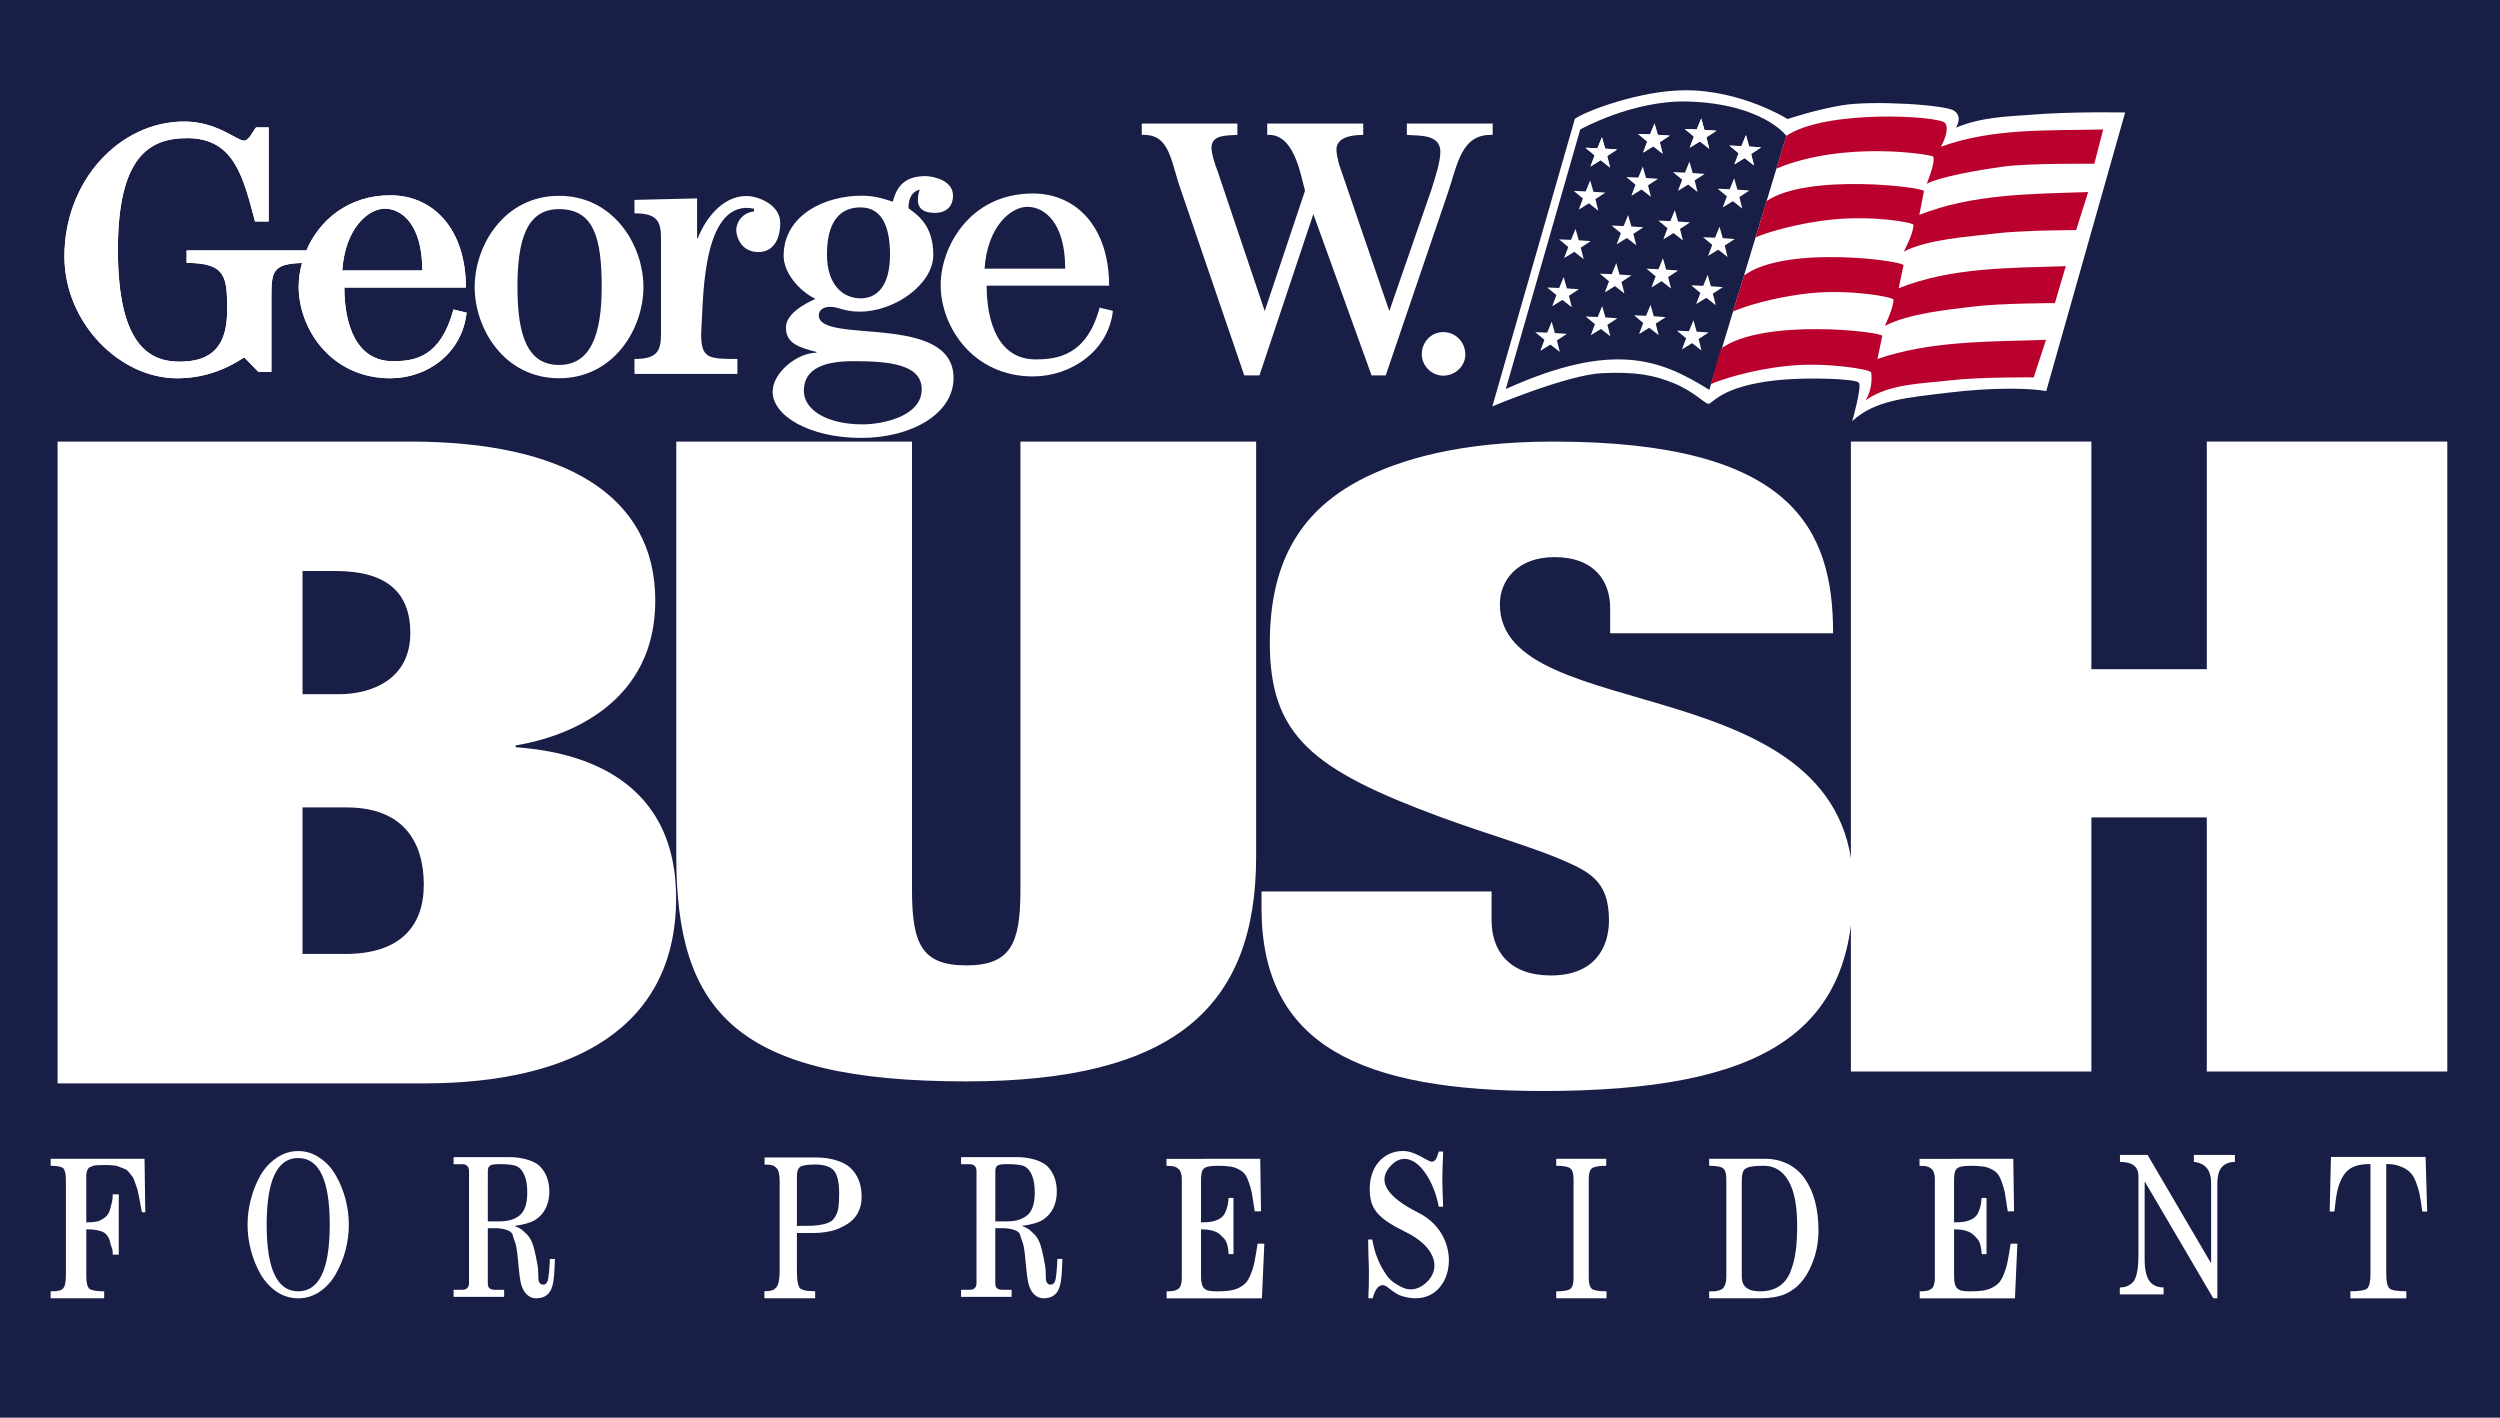
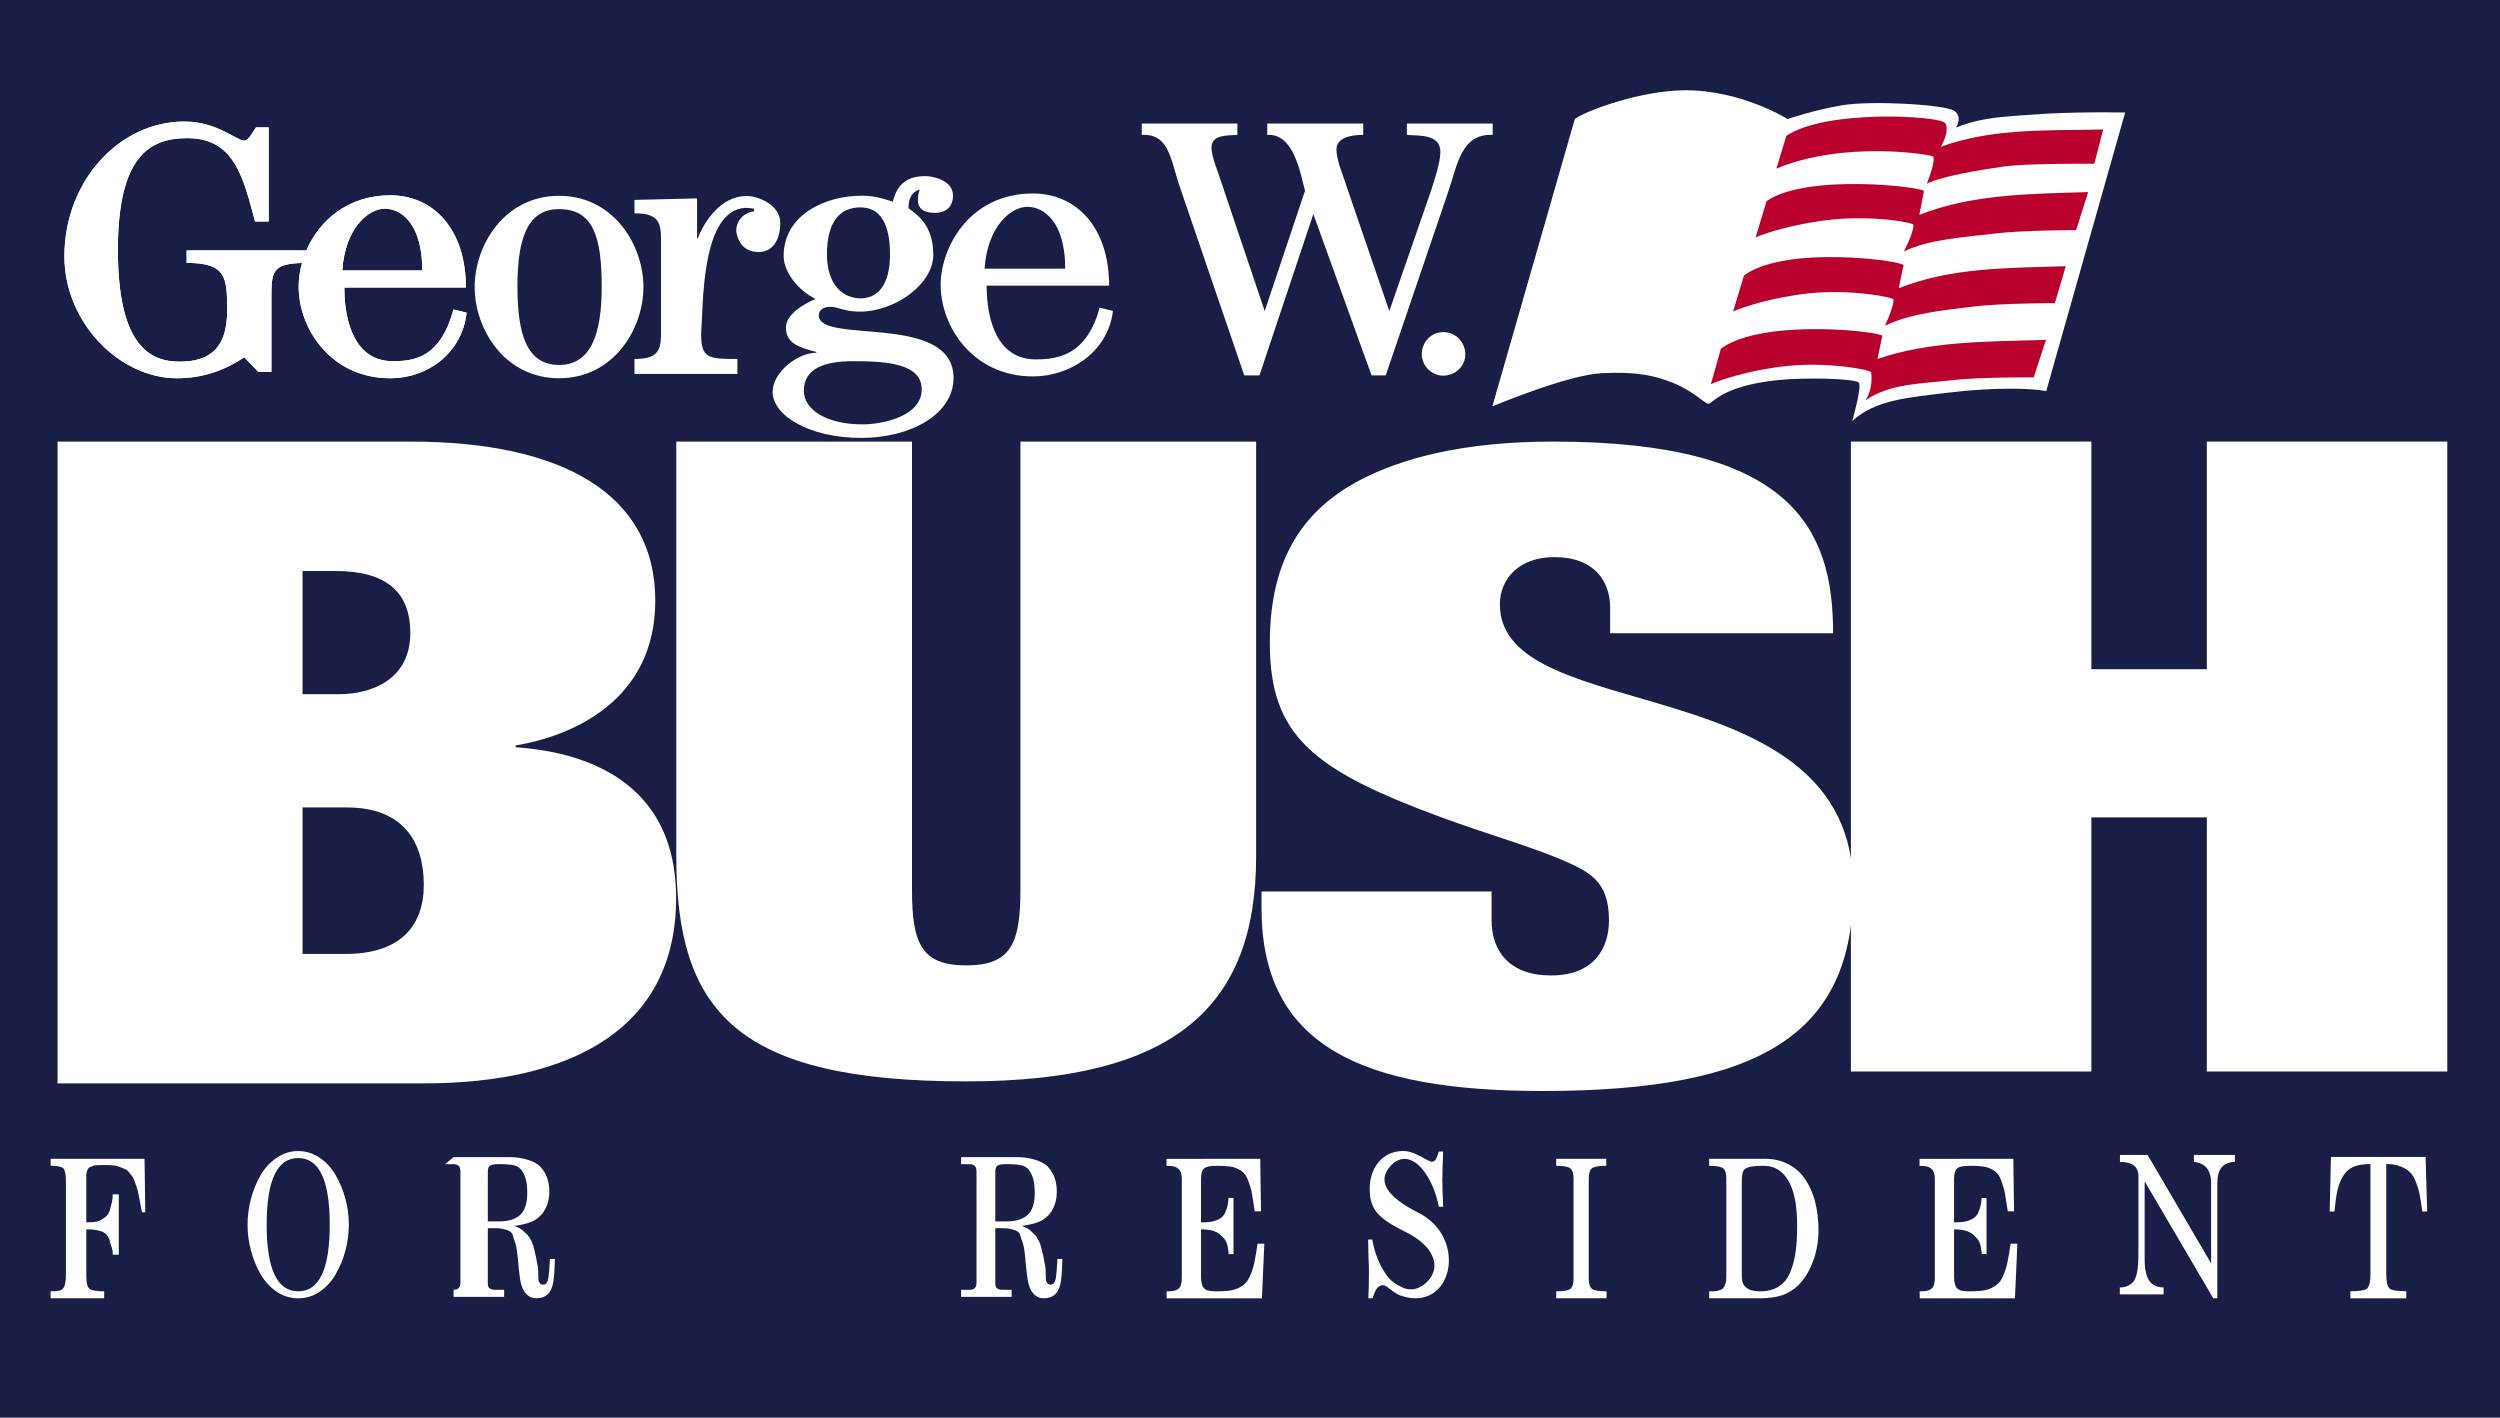
<svg xmlns="http://www.w3.org/2000/svg" xmlns:ns1="http://www.inkscape.org/namespaces/inkscape" xmlns:ns2="http://sodipodi.sourceforge.net/DTD/sodipodi-0.dtd" width="242.435mm" height="137.477mm" viewBox="0 0 242.435 137.477" version="1.1" id="svg1" xml:space="preserve" ns1:version="1.3.2 (091e20e, 2023-11-25, custom)" ns2:docname="GeorgeWBush1999.svg">
  <ns2:namedview id="namedview1" pagecolor="#ffffff" bordercolor="#000000" borderopacity="0.25" ns1:showpageshadow="2" ns1:pageopacity="0.0" ns1:pagecheckerboard="0" ns1:deskcolor="#d1d1d1" ns1:document-units="mm" ns1:zoom="0.38782038" ns1:cx="562.1159" ns1:cy="42.545469" ns1:window-width="1360" ns1:window-height="697" ns1:window-x="-8" ns1:window-y="-8" ns1:window-maximized="1" ns1:current-layer="layer1" showgrid="false" />
  <defs id="defs1" />
  <g ns1:label="Layer 1" ns1:groupmode="layer" id="layer1" transform="translate(15.176,-47.194)">
    <path d="M -15.176,47.194 H 227.259 V 184.671 H -15.176 Z" style="fill:#191e46;fill-opacity:1;stroke-width:2.656;stroke-linecap:square;stop-color:#000000" id="rect49" />
    <path id="path59" style="font-weight:bold;font-size:51.212px;line-height:0;font-family:'Helvetica Neue LT Std';-inkscape-font-specification:'Helvetica Neue LT Std Bold';opacity:1;fill:#ffffff;fill-opacity:1;stroke-width:2.544" d="m 14.162,125.493 h 4.276 c 5.464,0 7.483,3.312 7.483,7.497 0,4.097 -2.375,6.712 -7.602,6.712 h -4.157 z m -23.755,26.761 H 25.921 c 14.609,0 24.468,-5.492 24.468,-17.957 0,-12.552 -10.809,-14.296 -15.559,-14.644 v -0.174 c 5.345,-0.872 13.54,-4.271 13.54,-14.034 0,-10.286 -8.908,-15.429 -23.755,-15.429 H -9.593 Z M 14.162,102.568 h 3.207 c 4.87,0 7.245,2.005 7.245,6.015 0,4.533 -3.801,5.928 -6.889,5.928 h -3.563 z" />
    <path id="path61" style="font-weight:bold;font-size:51.212px;line-height:0;font-family:'Helvetica Neue LT Std';-inkscape-font-specification:'Helvetica Neue LT Std Bold';opacity:1;fill:#ffffff;fill-opacity:1;stroke-width:2.467" d="m 83.779,133.482 c 0,5.199 -0.914,7.33 -5.257,7.33 -4.343,0 -5.257,-2.131 -5.257,-7.33 V 90.015 H 50.407 v 40.228 c 0,15.085 5.829,21.818 28.115,21.818 20.229,0 28.115,-7.244 28.115,-21.818 V 90.015 H 83.779 Z" />
    <path id="path63" style="font-weight:bold;font-size:51.212px;line-height:0;font-family:'Helvetica Neue LT Std';-inkscape-font-specification:'Helvetica Neue LT Std Bold';opacity:1;fill:#ffffff;fill-opacity:1;stroke-width:2.47" d="m 140.968,108.603 h 21.619 c 0,-10.1 -3.91,-18.587 -27.139,-18.587 -8.97,0 -14.834,1.697 -18.744,3.734 -5.29,2.801 -8.74,7.384 -8.74,15.787 0,8.997 4.14,12.307 16.559,16.89 4.14,1.528 8.28,2.716 11.385,3.989 2.99,1.273 4.945,2.122 4.945,6.026 0,2.631 -1.38,5.347 -5.635,5.347 -4.025,0 -5.75,-2.377 -5.75,-5.347 v -2.801 h -22.309 v 1.613 c 0,13.325 9.66,17.739 27.254,17.739 21.274,0 30.129,-5.602 30.129,-19.691 0,-21.643 -34.269,-15.447 -34.269,-27.499 0,-2.461 1.84,-4.583 5.29,-4.583 3.91,0 5.405,2.376 5.405,4.923 z" />
    <path id="path65" style="font-weight:bold;font-size:51.212px;line-height:0;font-family:'Helvetica Neue LT Std';-inkscape-font-specification:'Helvetica Neue LT Std Bold';opacity:1;fill:#ffffff;fill-opacity:1;stroke-width:2.497" d="M 198.827,112.089 H 187.633 V 90.015 h -23.321 v 61.088 h 23.321 v -24.641 h 11.194 v 24.641 h 23.321 V 90.015 H 198.827 Z" />
    <g id="g1" transform="matrix(0.514,0,0,0.508,7.487,106.849)">
      <path id="rect504" style="fill:#ffffff;fill-opacity:1;stroke-width:13.693;stroke-linecap:round;stop-color:#000000" d="m 253.031,-94.75 c 2.223,-1.587 12.48,-5.419 20.779,-5.45 10.67,-0.04 19.351,5.494 19.351,5.494 0,0 5.053,-1.737 10.251,-2.623 5.751,-0.98 19.601,-0.109 21.192,1.049 1.687,1.228 0.312,3.222 0.312,3.222 4.972,-2.131 10.494,-2.157 14.149,-2.467 7.616,-0.647 17.785,-0.431 17.785,-0.431 l -14.884,53.173 c -3.313,-0.595 -10.274,-0.693 -18.252,0.281 -7.977,0.974 -14.055,1.403 -18.358,5.466 0,0 1.871,-6.587 1.256,-7.35 -0.615,-0.762 -9.802,-1.052 -15.247,-0.488 -10.89,1.127 -12.395,4.608 -13.14,4.529 -0.746,-0.079 -2.767,-2.364 -6.459,-3.906 -3.692,-1.542 -7.151,-2.262 -13.648,-1.943 -6.497,0.319 -20.657,6.34 -20.657,6.34 z" ns2:nodetypes="cscsscscczcsssszcc" />
-       <path id="rect491" style="fill:#191e46;fill-opacity:1;stroke-width:13.693;stroke-linecap:round;stop-color:#000000" d="m 254.044,-92.719 c 0,0 9.921,-5.627 20.266,-5.332 14.146,0.405 18.63,6.546 18.63,6.546 l -14.545,48.5 c -9.165,-5.807 -18.099,-9.427 -38.393,-0.167 z" ns2:nodetypes="cscccc" />
      <path id="rect494" style="fill:#ba012d;fill-opacity:1;stroke-width:13.693;stroke-linecap:round;stop-color:#000000" d="m 280.589,-50.878 c 7.966,-5.915 30.608,-3.22 30.44,-2.408 -0.303,1.459 -0.909,4.376 -0.909,4.376 9.919,-3.45 20.932,-3.303 31.796,-3.648 l -2.314,7.167 c 0,0 -10.462,-0.085 -15.671,0.559 -5.209,0.644 -11.595,0.581 -16.049,3.829 1.088,-1.829 1.252,-3.84 1.044,-5.346 -0.071,-0.514 -8.154,-2.007 -15.631,-1.245 -7.477,0.762 -13.339,2.875 -14.61,3.51 z" ns2:nodetypes="csccczcsscc" />
      <path ns2:nodetypes="csccczcsscc" d="m 284.94,-64.844 c 7.966,-5.915 30.267,-2.757 30.098,-1.945 l -0.909,4.376 c 9.919,-3.978 20.658,-3.859 31.522,-4.204 l -2.059,7.046 c 0,0 -10.126,0.011 -15.335,0.656 -5.208,0.644 -12.102,1.316 -16.747,3.684 0,0 1.6,-3.296 1.637,-4.991 0.011,-0.519 -8.154,-2.007 -15.631,-1.245 -7.477,0.762 -13.366,2.875 -14.637,3.51 z" style="fill:#ba012d;fill-opacity:1;stroke-width:13.693;stroke-linecap:round;stop-color:#000000" id="path497" />
      <path id="path499" style="fill:#ba012d;fill-opacity:1;stroke-width:13.693;stroke-linecap:round;stop-color:#000000" d="m 289.189,-79.03 c 7.667,-5.393 29.83,-2.68 29.698,-1.905 -0.249,1.469 -0.871,4.525 -0.871,4.525 9.919,-3.978 20.994,-4.008 31.858,-4.353 l -2.271,7.257 c 0,0 -10.126,0.011 -15.335,0.656 -5.209,0.644 -12.526,1.064 -17.171,3.432 0,0 1.787,-3.367 1.824,-5.062 0.011,-0.519 -7.669,-1.821 -15.146,-1.059 -7.478,0.762 -13.376,2.8 -14.647,3.436 z" ns2:nodetypes="csccczcsscc" />
      <path id="rect501" style="fill:#ba012d;fill-opacity:1;stroke-width:13.693;stroke-linecap:round;stop-color:#000000" d="m 292.94,-91.505 c 7.476,-5.107 28.93,-3.832 29.942,-2.443 1.012,1.389 -0.798,4.53 -0.798,4.53 9.791,-3.599 20.255,-3.048 30.622,-3.297 l -1.67,6.544 c 0,0 -12.544,-0.122 -17.168,0.537 -4.624,0.659 -11.726,1.87 -14.45,3.282 0,0 1.799,-4.404 1.178,-5.209 -0.253,-0.328 -16.551,-3.135 -29.546,2.313 z" ns2:nodetypes="czccczcscc" />
      <path ns2:type="star" style="fill:#ffffff;fill-opacity:1;stroke-width:6.128;stroke-linecap:round;stop-color:#000000" id="path507" ns2:sides="5" ns2:cx="273.89029" ns2:cy="217.5526" ns2:r1="1.7301702" ns2:r2="0.68300897" ns2:arg1="0.96007036" ns2:arg2="1.5883889" ns1:flatsided="false" ns1:rounded="0" ns1:randomized="0" d="m 274.882,218.97 -1.004,-0.735 -1.029,0.699 0.388,-1.182 -0.983,-0.763 1.244,0.004 0.422,-1.17 0.381,1.184 1.244,0.04 -1.009,0.728 z" ns1:transform-center-x="-0.05286976" ns1:transform-center-y="-0.24968769" transform="matrix(1.817,0.067,-0.067,1.817,-225.116,-501.735)" />
      <path transform="matrix(1.817,0.067,-0.067,1.817,-225.116,-501.735)" ns1:transform-center-y="-0.24968769" ns1:transform-center-x="-0.05286976" d="m 274.882,218.97 -1.004,-0.735 -1.029,0.699 0.388,-1.182 -0.983,-0.763 1.244,0.004 0.422,-1.17 0.381,1.184 1.244,0.04 -1.009,0.728 z" ns1:randomized="0" ns1:rounded="0" ns1:flatsided="false" ns2:arg2="1.5883889" ns2:arg1="0.96007036" ns2:r2="0.68300897" ns2:r1="1.7301702" ns2:cy="217.5526" ns2:cx="273.89029" ns2:sides="5" id="path509" style="fill:#ffffff;fill-opacity:1;stroke-width:6.128;stroke-linecap:round;stop-color:#000000" ns2:type="star" />
      <path transform="matrix(1.817,0.067,-0.067,1.817,-215.192,-504.374)" ns1:transform-center-y="-0.24968277" ns1:transform-center-x="-0.052874012" d="m 274.882,218.97 -1.004,-0.735 -1.029,0.699 0.388,-1.182 -0.983,-0.763 1.244,0.004 0.422,-1.17 0.381,1.184 1.244,0.04 -1.009,0.728 z" ns1:randomized="0" ns1:rounded="0" ns1:flatsided="false" ns2:arg2="1.5883889" ns2:arg1="0.96007036" ns2:r2="0.68300897" ns2:r1="1.7301702" ns2:cy="217.5526" ns2:cx="273.89029" ns2:sides="5" id="path547" style="fill:#ffffff;fill-opacity:1;stroke-width:6.128;stroke-linecap:round;stop-color:#000000" ns2:type="star" />
      <path ns2:type="star" style="fill:#ffffff;fill-opacity:1;stroke-width:6.128;stroke-linecap:round;stop-color:#000000" id="path549" ns2:sides="5" ns2:cx="273.89029" ns2:cy="217.5526" ns2:r1="1.7301702" ns2:r2="0.68300897" ns2:arg1="0.96007036" ns2:arg2="1.5883889" ns1:flatsided="false" ns1:rounded="0" ns1:randomized="0" d="m 274.882,218.97 -1.004,-0.735 -1.029,0.699 0.388,-1.182 -0.983,-0.763 1.244,0.004 0.422,-1.17 0.381,1.184 1.244,0.04 -1.009,0.728 z" ns1:transform-center-x="-0.052874012" ns1:transform-center-y="-0.24968277" transform="matrix(1.817,0.067,-0.067,1.817,-215.192,-504.374)" />
      <path ns2:type="star" style="fill:#ffffff;fill-opacity:1;stroke-width:6.128;stroke-linecap:round;stop-color:#000000" id="path551" ns2:sides="5" ns2:cx="273.89029" ns2:cy="217.5526" ns2:r1="1.7301702" ns2:r2="0.68300897" ns2:arg1="0.96007036" ns2:arg2="1.5883889" ns1:flatsided="false" ns1:rounded="0" ns1:randomized="0" d="m 274.882,218.97 -1.004,-0.735 -1.029,0.699 0.388,-1.182 -0.983,-0.763 1.244,0.004 0.422,-1.17 0.381,1.184 1.244,0.04 -1.009,0.728 z" ns1:transform-center-x="-0.055819085" ns1:transform-center-y="-0.24681874" transform="matrix(1.817,0.072,-0.072,1.817,-205.302,-506.684)" />
      <path transform="matrix(1.817,0.072,-0.072,1.817,-205.302,-506.684)" ns1:transform-center-y="-0.24681874" ns1:transform-center-x="-0.055819085" d="m 274.882,218.97 -1.004,-0.735 -1.029,0.699 0.388,-1.182 -0.983,-0.763 1.244,0.004 0.422,-1.17 0.381,1.184 1.244,0.04 -1.009,0.728 z" ns1:randomized="0" ns1:rounded="0" ns1:flatsided="false" ns2:arg2="1.5883889" ns2:arg1="0.96007036" ns2:r2="0.68300897" ns2:r1="1.7301702" ns2:cy="217.5526" ns2:cx="273.89029" ns2:sides="5" id="path553" style="fill:#ffffff;fill-opacity:1;stroke-width:6.128;stroke-linecap:round;stop-color:#000000" ns2:type="star" />
      <path transform="matrix(1.817,0.072,-0.072,1.817,-196.867,-503.511)" ns1:transform-center-y="-0.24682068" ns1:transform-center-x="-0.055826783" d="m 274.882,218.97 -1.004,-0.735 -1.029,0.699 0.388,-1.182 -0.983,-0.763 1.244,0.004 0.422,-1.17 0.381,1.184 1.244,0.04 -1.009,0.728 z" ns1:randomized="0" ns1:rounded="0" ns1:flatsided="false" ns2:arg2="1.5883889" ns2:arg1="0.96007036" ns2:r2="0.68300897" ns2:r1="1.7301702" ns2:cy="217.5526" ns2:cx="273.89029" ns2:sides="5" id="path555" style="fill:#ffffff;fill-opacity:1;stroke-width:6.128;stroke-linecap:round;stop-color:#000000" ns2:type="star" />
-       <path ns2:type="star" style="fill:#ffffff;fill-opacity:1;stroke-width:6.128;stroke-linecap:round;stop-color:#000000" id="path557" ns2:sides="5" ns2:cx="273.89029" ns2:cy="217.5526" ns2:r1="1.7301702" ns2:r2="0.68300897" ns2:arg1="0.96007036" ns2:arg2="1.5883889" ns1:flatsided="false" ns1:rounded="0" ns1:randomized="0" d="m 274.882,218.97 -1.004,-0.735 -1.029,0.699 0.388,-1.182 -0.983,-0.763 1.244,0.004 0.422,-1.17 0.381,1.184 1.244,0.04 -1.009,0.728 z" ns1:transform-center-x="-0.055826783" ns1:transform-center-y="-0.24682068" transform="matrix(1.817,0.072,-0.072,1.817,-196.867,-503.511)" />
      <path transform="matrix(1.817,0.067,-0.067,1.817,-227.333,-493.5)" ns1:transform-center-y="-0.24968491" ns1:transform-center-x="-0.052859515" d="m 274.882,218.97 -1.004,-0.735 -1.029,0.699 0.388,-1.182 -0.983,-0.763 1.244,0.004 0.422,-1.17 0.381,1.184 1.244,0.04 -1.009,0.728 z" ns1:randomized="0" ns1:rounded="0" ns1:flatsided="false" ns2:arg2="1.5883889" ns2:arg1="0.96007036" ns2:r2="0.68300897" ns2:r1="1.7301702" ns2:cy="217.5526" ns2:cx="273.89029" ns2:sides="5" id="path559" style="fill:#ffffff;fill-opacity:1;stroke-width:6.128;stroke-linecap:round;stop-color:#000000" ns2:type="star" />
      <path ns2:type="star" style="fill:#ffffff;fill-opacity:1;stroke-width:6.128;stroke-linecap:round;stop-color:#000000" id="path563" ns2:sides="5" ns2:cx="273.89029" ns2:cy="217.5526" ns2:r1="1.7301702" ns2:r2="0.68300897" ns2:arg1="0.96007036" ns2:arg2="1.5883889" ns1:flatsided="false" ns1:rounded="0" ns1:randomized="0" d="m 274.882,218.97 -1.004,-0.735 -1.029,0.699 0.388,-1.182 -0.983,-0.763 1.244,0.004 0.422,-1.17 0.381,1.184 1.244,0.04 -1.009,0.728 z" ns1:transform-center-x="-0.052863767" ns1:transform-center-y="-0.24969002" transform="matrix(1.817,0.067,-0.067,1.817,-217.409,-496.139)" />
      <path transform="matrix(1.817,0.072,-0.072,1.817,-207.52,-498.449)" ns1:transform-center-y="-0.24682598" ns1:transform-center-x="-0.055818839" d="m 274.882,218.97 -1.004,-0.735 -1.029,0.699 0.388,-1.182 -0.983,-0.763 1.244,0.004 0.422,-1.17 0.381,1.184 1.244,0.04 -1.009,0.728 z" ns1:randomized="0" ns1:rounded="0" ns1:flatsided="false" ns2:arg2="1.5883889" ns2:arg1="0.96007036" ns2:r2="0.68300897" ns2:r1="1.7301702" ns2:cy="217.5526" ns2:cx="273.89029" ns2:sides="5" id="path567" style="fill:#ffffff;fill-opacity:1;stroke-width:6.128;stroke-linecap:round;stop-color:#000000" ns2:type="star" />
      <path ns2:type="star" style="fill:#ffffff;fill-opacity:1;stroke-width:6.128;stroke-linecap:round;stop-color:#000000" id="path571" ns2:sides="5" ns2:cx="273.89029" ns2:cy="217.5526" ns2:r1="1.7301702" ns2:r2="0.68300897" ns2:arg1="0.96007036" ns2:arg2="1.5883889" ns1:flatsided="false" ns1:rounded="0" ns1:randomized="0" d="m 274.882,218.97 -1.004,-0.735 -1.029,0.699 0.388,-1.182 -0.983,-0.763 1.244,0.004 0.422,-1.17 0.381,1.184 1.244,0.04 -1.009,0.728 z" ns1:transform-center-x="-0.055834193" ns1:transform-center-y="-0.2468179" transform="matrix(1.817,0.072,-0.072,1.817,-199.084,-495.276)" />
      <path ns2:type="star" style="fill:#ffffff;fill-opacity:1;stroke-width:6.128;stroke-linecap:round;stop-color:#000000" id="path575" ns2:sides="5" ns2:cx="273.89029" ns2:cy="217.5526" ns2:r1="1.7301702" ns2:r2="0.68300897" ns2:arg1="0.96007036" ns2:arg2="1.5883889" ns1:flatsided="false" ns1:rounded="0" ns1:randomized="0" d="m 274.882,218.97 -1.004,-0.735 -1.029,0.699 0.388,-1.182 -0.983,-0.763 1.244,0.004 0.422,-1.17 0.381,1.184 1.244,0.04 -1.009,0.728 z" ns1:transform-center-x="-0.052858526" ns1:transform-center-y="-0.24968919" transform="matrix(1.817,0.067,-0.067,1.817,-230.095,-484.243)" />
      <path transform="matrix(1.817,0.067,-0.067,1.817,-220.171,-486.882)" ns1:transform-center-y="-0.24968428" ns1:transform-center-x="-0.05286278" d="m 274.882,218.97 -1.004,-0.735 -1.029,0.699 0.388,-1.182 -0.983,-0.763 1.244,0.004 0.422,-1.17 0.381,1.184 1.244,0.04 -1.009,0.728 z" ns1:randomized="0" ns1:rounded="0" ns1:flatsided="false" ns2:arg2="1.5883889" ns2:arg1="0.96007036" ns2:r2="0.68300897" ns2:r1="1.7301702" ns2:cy="217.5526" ns2:cx="273.89029" ns2:sides="5" id="path579" style="fill:#ffffff;fill-opacity:1;stroke-width:6.128;stroke-linecap:round;stop-color:#000000" ns2:type="star" />
      <path ns2:type="star" style="fill:#ffffff;fill-opacity:1;stroke-width:6.128;stroke-linecap:round;stop-color:#000000" id="path583" ns2:sides="5" ns2:cx="273.89029" ns2:cy="217.5526" ns2:r1="1.7301702" ns2:r2="0.68300897" ns2:arg1="0.96007036" ns2:arg2="1.5883889" ns1:flatsided="false" ns1:rounded="0" ns1:randomized="0" d="m 274.882,218.97 -1.004,-0.735 -1.029,0.699 0.388,-1.182 -0.983,-0.763 1.244,0.004 0.422,-1.17 0.381,1.184 1.244,0.04 -1.009,0.728 z" ns1:transform-center-x="-0.055817853" ns1:transform-center-y="-0.24682024" transform="matrix(1.817,0.072,-0.072,1.817,-210.282,-489.192)" />
      <path transform="matrix(1.817,0.072,-0.072,1.817,-201.846,-486.02)" ns1:transform-center-y="-0.24682216" ns1:transform-center-x="-0.055825549" d="m 274.882,218.97 -1.004,-0.735 -1.029,0.699 0.388,-1.182 -0.983,-0.763 1.244,0.004 0.422,-1.17 0.381,1.184 1.244,0.04 -1.009,0.728 z" ns1:randomized="0" ns1:rounded="0" ns1:flatsided="false" ns2:arg2="1.5883889" ns2:arg1="0.96007036" ns2:r2="0.68300897" ns2:r1="1.7301702" ns2:cy="217.5526" ns2:cx="273.89029" ns2:sides="5" id="path587" style="fill:#ffffff;fill-opacity:1;stroke-width:6.128;stroke-linecap:round;stop-color:#000000" ns2:type="star" />
      <path transform="matrix(1.817,0.067,-0.067,1.817,-232.335,-475.061)" ns1:transform-center-y="-0.24968223" ns1:transform-center-x="-0.052880012" d="m 274.882,218.97 -1.004,-0.735 -1.029,0.699 0.388,-1.182 -0.983,-0.763 1.244,0.004 0.422,-1.17 0.381,1.184 1.244,0.04 -1.009,0.728 z" ns1:randomized="0" ns1:rounded="0" ns1:flatsided="false" ns2:arg2="1.5883889" ns2:arg1="0.96007036" ns2:r2="0.68300897" ns2:r1="1.7301702" ns2:cy="217.5526" ns2:cx="273.89029" ns2:sides="5" id="path591" style="fill:#ffffff;fill-opacity:1;stroke-width:6.128;stroke-linecap:round;stop-color:#000000" ns2:type="star" />
      <path ns2:type="star" style="fill:#ffffff;fill-opacity:1;stroke-width:6.128;stroke-linecap:round;stop-color:#000000" id="path595" ns2:sides="5" ns2:cx="273.89029" ns2:cy="217.5526" ns2:r1="1.7301702" ns2:r2="0.68300897" ns2:arg1="0.96007036" ns2:arg2="1.5883889" ns1:flatsided="false" ns1:rounded="0" ns1:randomized="0" d="m 274.882,218.97 -1.004,-0.735 -1.029,0.699 0.388,-1.182 -0.983,-0.763 1.244,0.004 0.422,-1.17 0.381,1.184 1.244,0.04 -1.009,0.728 z" ns1:transform-center-x="-0.052864266" ns1:transform-center-y="-0.24968729" transform="matrix(1.817,0.067,-0.067,1.817,-222.411,-477.7)" />
      <path transform="matrix(1.817,0.072,-0.072,1.817,-212.521,-480.01)" ns1:transform-center-y="-0.24682327" ns1:transform-center-x="-0.055809339" d="m 274.882,218.97 -1.004,-0.735 -1.029,0.699 0.388,-1.182 -0.983,-0.763 1.244,0.004 0.422,-1.17 0.381,1.184 1.244,0.04 -1.009,0.728 z" ns1:randomized="0" ns1:rounded="0" ns1:flatsided="false" ns2:arg2="1.5883889" ns2:arg1="0.96007036" ns2:r2="0.68300897" ns2:r1="1.7301702" ns2:cy="217.5526" ns2:cx="273.89029" ns2:sides="5" id="path599" style="fill:#ffffff;fill-opacity:1;stroke-width:6.128;stroke-linecap:round;stop-color:#000000" ns2:type="star" />
      <path ns2:type="star" style="fill:#ffffff;fill-opacity:1;stroke-width:6.128;stroke-linecap:round;stop-color:#000000" id="path603" ns2:sides="5" ns2:cx="273.89029" ns2:cy="217.5526" ns2:r1="1.7301702" ns2:r2="0.68300897" ns2:arg1="0.96007036" ns2:arg2="1.5883889" ns1:flatsided="false" ns1:rounded="0" ns1:randomized="0" d="m 274.882,218.97 -1.004,-0.735 -1.029,0.699 0.388,-1.182 -0.983,-0.763 1.244,0.004 0.422,-1.17 0.381,1.184 1.244,0.04 -1.009,0.728 z" ns1:transform-center-x="-0.055840915" ns1:transform-center-y="-0.24682519" transform="matrix(1.817,0.072,-0.072,1.817,-204.085,-476.837)" />
      <path transform="matrix(1.817,0.067,-0.067,1.817,-234.596,-466.533)" ns1:transform-center-y="-0.24968408" ns1:transform-center-x="-0.052857564" d="m 274.882,218.97 -1.004,-0.735 -1.029,0.699 0.388,-1.182 -0.983,-0.763 1.244,0.004 0.422,-1.17 0.381,1.184 1.244,0.04 -1.009,0.728 z" ns1:randomized="0" ns1:rounded="0" ns1:flatsided="false" ns2:arg2="1.5883889" ns2:arg1="0.96007036" ns2:r2="0.68300897" ns2:r1="1.7301702" ns2:cy="217.5526" ns2:cx="273.89029" ns2:sides="5" id="path609" style="fill:#ffffff;fill-opacity:1;stroke-width:6.128;stroke-linecap:round;stop-color:#000000" ns2:type="star" />
      <path ns2:type="star" style="fill:#ffffff;fill-opacity:1;stroke-width:6.128;stroke-linecap:round;stop-color:#000000" id="path613" ns2:sides="5" ns2:cx="273.89029" ns2:cy="217.5526" ns2:r1="1.7301702" ns2:r2="0.68300897" ns2:arg1="0.96007036" ns2:arg2="1.5883889" ns1:flatsided="false" ns1:rounded="0" ns1:randomized="0" d="m 274.882,218.97 -1.004,-0.735 -1.029,0.699 0.388,-1.182 -0.983,-0.763 1.244,0.004 0.422,-1.17 0.381,1.184 1.244,0.04 -1.009,0.728 z" ns1:transform-center-x="-0.052863749" ns1:transform-center-y="-0.24968015" transform="matrix(1.817,0.067,-0.067,1.817,-225.068,-469.515)" />
      <path transform="matrix(1.817,0.072,-0.072,1.817,-214.862,-471.113)" ns1:transform-center-y="-0.24682841" ns1:transform-center-x="-0.05583397" d="m 274.882,218.97 -1.004,-0.735 -1.029,0.699 0.388,-1.182 -0.983,-0.763 1.244,0.004 0.422,-1.17 0.381,1.184 1.244,0.04 -1.009,0.728 z" ns1:randomized="0" ns1:rounded="0" ns1:flatsided="false" ns2:arg2="1.5883889" ns2:arg1="0.96007036" ns2:r2="0.68300897" ns2:r1="1.7301702" ns2:cy="217.5526" ns2:cx="273.89029" ns2:sides="5" id="path617" style="fill:#ffffff;fill-opacity:1;stroke-width:6.128;stroke-linecap:round;stop-color:#000000" ns2:type="star" />
-       <path ns2:type="star" style="fill:#ffffff;fill-opacity:1;stroke-width:6.128;stroke-linecap:round;stop-color:#000000" id="path621" ns2:sides="5" ns2:cx="273.89029" ns2:cy="217.5526" ns2:r1="1.7301702" ns2:r2="0.68300897" ns2:arg1="0.96007036" ns2:arg2="1.5883889" ns1:flatsided="false" ns1:rounded="0" ns1:randomized="0" d="m 274.882,218.97 -1.004,-0.735 -1.029,0.699 0.388,-1.182 -0.983,-0.763 1.244,0.004 0.422,-1.17 0.381,1.184 1.244,0.04 -1.009,0.728 z" ns1:transform-center-x="-0.055820216" ns1:transform-center-y="-0.24682626" transform="matrix(1.817,0.072,-0.072,1.817,-206.769,-468.178)" />
    </g>
    <path style="font-weight:bold;font-size:33.567px;font-family:'ITC Century Std';-inkscape-font-specification:'ITC Century Std Bold';text-align:center;letter-spacing:0px;text-anchor:middle;fill:#ffffff;fill-opacity:1;stroke-width:3.62;stroke-linecap:square;stroke-linejoin:round" d="m 68.346,66.173 c -3.445,0 -7.529,1.826 -7.529,5.836 0,1.577 1.415,3.347 3.084,4.17 -1.207,0.537 -2.868,1.501 -2.863,2.793 0.006,1.571 1.366,1.929 2.957,2.355 v 0.072 c -1.811,0 -4.244,1.888 -4.244,3.786 0,2.323 3.551,4.475 8.594,4.475 4.901,0 8.949,-2.363 8.949,-5.8 0,-6.407 -13.069,-3.218 -13.069,-6.086 0,-0.537 0.499,-0.825 1.067,-0.825 0.923,0 1.347,0.467 2.91,0.467 3.394,0 7.129,-2.664 7.129,-5.514 0,-2.961 -1.662,-3.944 -2.408,-4.517 0,-1.074 0.419,-1.605 1.023,-1.784 h 0.071 c -0.142,0.322 -0.178,0.68 -0.178,1.002 0,0.931 0.725,1.234 1.641,1.234 1.158,0 1.761,-0.667 1.761,-1.67 0,-1.604 -2.174,-1.894 -2.649,-1.894 -1.847,0 -2.763,0.798 -3.189,2.48 -1.101,-0.358 -1.852,-0.58 -3.059,-0.58 z m 5.86,18.775 c 0,2.623 -3.789,3.399 -5.742,3.399 -3.439,0 -5.688,-1.394 -5.688,-3.256 0,-2.246 2.14,-2.872 4.804,-2.872 3.303,0 6.627,0.252 6.627,2.728 z M 68.275,67.305 c 1.839,0 2.857,1.481 2.857,4.56 0,3.079 -1.259,4.26 -2.857,4.26 -1.598,0 -3.257,-1.181 -3.257,-4.26 0,-3.079 1.176,-4.56 3.257,-4.56 z" id="path4" ns2:nodetypes="sscsccssssssscccsssscssssssssssss" />
    <path id="path6" style="fill:#ffffff;fill-opacity:1;stroke-width:2.203;stroke-linecap:square;stroke-linejoin:round" d="m 57.22,66.2 c -2.439,0 -4.058,2.371 -4.732,4.109 h -0.065 v -3.875 l -6.071,0.145 v 1.304 c 2.15,0 2.571,0.724 2.571,2.39 v 9.343 c 0,1.666 -0.421,2.39 -2.571,2.39 v 1.448 h 9.981 v -1.448 c -2.816,0 -3.517,-0.05 -3.517,-2.431 0.216,-2.918 -0.012,-11.974 4.282,-12.221 0.277,-0.016 0.829,0.075 0.829,0.075 l 0.022,0.271 c -0.976,0.087 -1.724,0.889 -1.726,1.85 0.003,0.44 0.364,2.088 2.153,2.088 1.348,0 2.111,-1.123 2.111,-2.825 0,-1.799 -2.196,-2.613 -3.266,-2.613 z" ns2:nodetypes="scccccsscccccscccsss" />
    <path style="font-weight:bold;font-size:33.567px;font-family:'ITC Century Std';-inkscape-font-specification:'ITC Century Std Bold';text-align:center;letter-spacing:0px;text-anchor:middle;fill:#ffffff;fill-opacity:1;stroke-width:3.396;stroke-linecap:square;stroke-linejoin:round" d="m 43.173,75.029 c 0,4.691 -1.112,7.556 -4.135,7.556 -3.066,0 -4.036,-2.865 -4.036,-7.556 0,-4.691 0.948,-7.556 4.036,-7.556 3.407,0 4.135,2.865 4.135,7.556 z m 4.047,0 c 0,-4.047 -2.873,-8.845 -8.183,-8.845 -5.309,0 -8.183,4.799 -8.183,8.845 0,4.047 2.873,8.845 8.183,8.845 5.309,0 8.183,-4.799 8.183,-8.845 z" id="path2" ns2:nodetypes="ssssssssss" />
    <path id="path1" style="font-weight:bold;font-size:33.567px;font-family:'ITC Century Std';-inkscape-font-specification:'ITC Century Std Bold';text-align:center;letter-spacing:0px;text-anchor:middle;fill:#ffffff;fill-opacity:1;stroke-width:3.544;stroke-linecap:square;stroke-linejoin:round" d="m 2.678,58.982 c -6.25,0 -11.607,5.734 -11.607,13.076 0,6.433 5.357,11.817 10.913,11.817 2.381,0 4.531,-0.699 6.515,-2.028 L 9.886,83.255 h 1.257 v -7.177 c 0,-2.525 0.07,-3.293 2.967,-3.384 -0.214,0.772 -0.322,1.554 -0.322,2.31 0,4.058 3.121,8.87 8.888,8.87 3.637,0 6.956,-2.443 7.396,-6.358 l -1.277,-0.313 c -1.232,4.599 -3.698,5.019 -5.869,5.019 -3.63,0 -4.71,-3.699 -4.71,-7.146 H 30.002 c 0,-5.71 -3.189,-8.942 -7.327,-8.942 -4.127,0 -6.899,2.457 -8.141,5.346 -3.87,-0.018 -7.742,0 -11.613,0 v 1.208 c 3.853,0 3.93,1.397 3.93,4.613 0,3.534 -1.561,4.965 -4.603,4.965 -2.778,0 -5.993,-1.407 -5.993,-10.838 0,-9.083 3.083,-10.838 6.721,-10.838 4.57,0 5.423,3.763 6.58,8.082 H 10.878 V 59.55 H 9.655 c -0.298,0.35 -0.694,1.284 -1.157,1.284 -0.728,0 -2.613,-1.853 -5.82,-1.853 z m 19.455,8.445 c 1.628,0 3.643,1.508 3.643,5.997 h -7.76 c 0.271,-4.13 2.557,-5.997 4.118,-5.997 z" ns2:nodetypes="ssscccscssccsccscccssssccccsssccs" />
    <path id="path7" style="font-weight:bold;font-size:33.567px;font-family:'ITC Century Std';-inkscape-font-specification:'ITC Century Std Bold';text-align:center;letter-spacing:0px;text-anchor:middle;fill:#ffffff;fill-opacity:1;stroke-width:3.544;stroke-linecap:square;stroke-linejoin:round" d="m 2.678,58.982 c -6.25,0 -11.607,5.734 -11.607,13.076 0,6.433 5.357,11.817 10.913,11.817 2.381,0 4.531,-0.699 6.515,-2.028 L 9.886,83.255 h 1.257 v -7.177 c 0,-2.525 0.07,-3.293 2.967,-3.384 -0.214,0.772 -0.322,1.554 -0.322,2.31 0,4.058 3.121,8.87 8.888,8.87 3.637,0 6.956,-2.443 7.396,-6.358 l -1.277,-0.313 c -1.232,4.599 -3.698,5.019 -5.869,5.019 -3.63,0 -4.71,-3.699 -4.71,-7.146 H 30.002 c 0,-5.71 -3.189,-8.942 -7.327,-8.942 -4.127,0 -6.899,2.457 -8.141,5.346 -3.87,-0.018 -7.742,0 -11.613,0 v 1.208 c 3.853,0 3.93,1.397 3.93,4.613 0,3.534 -1.561,4.965 -4.603,4.965 -2.778,0 -5.993,-1.407 -5.993,-10.838 0,-9.083 3.083,-10.838 6.721,-10.838 4.57,0 5.423,3.763 6.58,8.082 H 10.878 V 59.55 H 9.655 c -0.298,0.35 -0.694,1.284 -1.157,1.284 -0.728,0 -2.613,-1.853 -5.82,-1.853 z m 19.455,8.445 c 1.628,0 3.643,1.508 3.643,5.997 h -7.76 c 0.271,-4.13 2.557,-5.997 4.118,-5.997 z" ns2:nodetypes="ssscccscssccsccscccssssccccsssccs" />
    <path id="path7-5" style="font-weight:bold;font-size:33.567px;font-family:'ITC Century Std';-inkscape-font-specification:'ITC Century Std Bold';text-align:center;letter-spacing:0px;text-anchor:middle;fill:#ffffff;fill-opacity:1;stroke-width:3.557;stroke-linecap:square;stroke-linejoin:round" d="m 84.998,65.957 c -6.193,0 -8.954,5.268 -8.954,8.87 0,4.058 3.144,8.87 8.954,8.87 3.664,0 7.307,-2.443 7.75,-6.358 l -1.287,-0.313 c -1.241,4.599 -4.024,5.019 -6.212,5.019 -3.657,0 -4.745,-3.699 -4.745,-7.146 h 11.875 c 0,-5.71 -3.212,-8.942 -7.381,-8.942 z m -0.547,1.293 c 1.64,0 3.67,1.508 3.67,5.997 h -7.818 c 0.273,-4.13 2.576,-5.997 4.148,-5.997 z" ns2:nodetypes="sssccsccssccs" />
    <path style="font-size:25.4px;font-family:'Century Old Style Std';-inkscape-font-specification:'Century Old Style Std';text-align:center;letter-spacing:0px;text-anchor:middle;fill:#ffffff;fill-opacity:1;stroke-width:3.405;stroke-linecap:square;stroke-linejoin:round" d="m 122.699,81.545 c 0,1.14 0.973,2.079 2.079,2.079 1.174,0 2.146,-0.939 2.146,-2.046 0,-1.207 -0.939,-2.18 -2.146,-2.18 -1.174,0 -2.079,0.973 -2.079,2.146 z" id="path8" />
    <path style="font-size:25.4px;font-family:'Century Old Style Std';-inkscape-font-specification:'Century Old Style Std';text-align:center;letter-spacing:0px;text-anchor:middle;fill:#ffffff;fill-opacity:1;stroke-width:3.549;stroke-linecap:square;stroke-linejoin:round" d="m 112.184,67.956 5.646,15.642 h 1.372 l 6.033,-17.718 c 0.952,-2.803 1.296,-5.73 4.34,-5.606 V 59.175 H 121.253 v 1.101 c 1.062,0.1 3.249,-0.133 3.249,1.635 0,1.034 -0.549,2.636 -0.879,3.704 l -4.072,11.745 -4.871,-14.221 c -0.11,-0.467 -0.256,-0.968 -0.256,-1.435 0,-1.17 1.39,-1.428 2.598,-1.428 v -1.101 h -9.31 v 1.101 c 2.583,-0.167 3.189,3.677 3.665,5.412 l -3.908,11.672 -4.575,-13.58 c -0.22,-0.567 -0.586,-1.635 -0.586,-2.269 0,-1.268 1.486,-1.168 2.511,-1.235 v -1.101 h -9.274 v 1.101 c 2.46,-0.134 2.747,1.969 3.553,4.638 l 6.387,18.685 h 1.472 z" id="text8" ns2:nodetypes="ccccccccscccscccccccscccccccc" />
    <path style="font-size:16.638px;font-family:'KHANPA+CenturyExpanded';-inkscape-font-specification:'KHANPA+CenturyExpanded';letter-spacing:0px;fill:#ffffff;fill-opacity:1;stroke-width:1.734;stroke-linecap:square;stroke-linejoin:round" d="m 210.743,164.68 0.123,-5.292 h 9.178 l 0.153,5.292 h -0.475 q -0.123,-0.99 -0.245,-1.599 -0.123,-0.628 -0.368,-1.256 -0.23,-0.628 -0.598,-0.971 -0.352,-0.343 -0.919,-0.552 -0.567,-0.228 -1.364,-0.228 v 10.661 q 0,1.123 0.322,1.409 0.322,0.267 1.624,0.267 v 0.685 h -5.424 v -0.685 q 1.302,0 1.624,-0.267 0.322,-0.286 0.322,-1.409 v -10.661 q -0.996,0 -1.639,0.267 -0.628,0.267 -1.011,0.895 -0.368,0.628 -0.552,1.39 -0.169,0.761 -0.291,2.056 z" id="path15" />
    <path style="font-size:16.638px;font-family:'KHANPA+CenturyExpanded';-inkscape-font-specification:'KHANPA+CenturyExpanded';letter-spacing:0px;fill:#ffffff;fill-opacity:1;stroke-width:1.708;stroke-linecap:square;stroke-linejoin:round" d="m 194.638,172.719 h -4.247 v -0.676 q 0.497,0 0.843,-0.188 0.346,-0.188 0.527,-0.451 0.181,-0.282 0.286,-0.751 0.105,-0.488 0.12,-0.883 0.03,-0.395 0.03,-0.996 v -7.533 q 0,-1.371 -1.792,-1.371 v -0.676 h 2.681 l 6.13,10.464 0.03,-0.038 v -7.684 q 0,-1.897 -1.672,-2.067 v -0.676 h 3.976 v 0.676 q -0.783,0 -1.25,0.488 -0.452,0.47 -0.452,1.672 v 11.065 h -0.392 l -6.627,-11.291 -0.03,0.038 v 7.477 q 0,1.428 0.452,2.085 0.452,0.639 1.386,0.639 z" id="path14" />
    <path style="font-size:16.638px;font-family:'KHANPA+CenturyExpanded';-inkscape-font-specification:'KHANPA+CenturyExpanded';letter-spacing:0px;fill:#ffffff;fill-opacity:1;stroke-width:1.704;stroke-linecap:square;stroke-linejoin:round" d="m 150.567,173.095 v -0.676 h 0.54 c 0.13,-0.013 0.275,-0.044 0.435,-0.094 0.17,-0.05 0.295,-0.119 0.375,-0.207 0.09,-0.1 0.165,-0.238 0.225,-0.413 0.06,-0.188 0.09,-0.413 0.09,-0.676 v -9.525 c 0,-0.526 -0.105,-0.864 -0.315,-1.014 -0.2,-0.163 -0.65,-0.244 -1.35,-0.244 v -0.676 h 5.504 c 1.43,0 2.885,0.639 3.765,1.916 0.89,1.265 1.335,2.956 1.335,5.072 0,0.539 -0.055,1.09 -0.165,1.653 -0.1,0.551 -0.28,1.127 -0.54,1.728 -0.25,0.589 -0.57,1.115 -0.96,1.578 -0.38,0.463 -0.885,0.845 -1.515,1.146 -0.62,0.288 -1.615,0.432 -2.385,0.432 z m 3.165,-11.328 v 9.262 c 0,0.927 0.59,1.39 1.77,1.39 0.73,0 1.335,-0.157 1.815,-0.47 0.49,-0.313 0.86,-0.77 1.11,-1.371 0.25,-0.614 0.425,-1.271 0.525,-1.973 0.1,-0.714 0.15,-1.559 0.15,-2.536 0,-1.966 -0.285,-3.425 -0.855,-4.377 -0.56,-0.964 -1.35,-1.447 -2.37,-1.447 -0.68,0 -1.165,0.044 -1.455,0.132 -0.28,0.075 -0.465,0.213 -0.555,0.413 -0.09,0.188 -0.135,0.513 -0.135,0.977 z" id="path13" ns2:nodetypes="ccccccsscccscsccccccssscccscsccs" />
    <path style="font-size:16.638px;font-family:'KHANPA+CenturyExpanded';-inkscape-font-specification:'KHANPA+CenturyExpanded';letter-spacing:0px;fill:#ffffff;fill-opacity:1;stroke-width:1.689;stroke-linecap:square;stroke-linejoin:round" d="m 135.737,173.095 v -0.676 q 1.046,0 1.356,-0.225 0.324,-0.244 0.324,-1.071 v -9.581 q 0,-0.827 -0.324,-1.052 -0.309,-0.244 -1.356,-0.244 v -0.676 h 4.848 v 0.676 q -1.061,0 -1.385,0.244 -0.309,0.225 -0.309,1.052 v 9.581 q 0,0.827 0.324,1.071 0.324,0.225 1.4,0.225 v 0.676 z" id="path12" />
    <path style="font-size:16.638px;font-family:'KHANPA+CenturyExpanded';-inkscape-font-specification:'KHANPA+CenturyExpanded';letter-spacing:0px;fill:#ffffff;fill-opacity:1;stroke-width:1.684;stroke-linecap:square;stroke-linejoin:round" d="m 107.035,159.569 0.073,5.091 h -0.61 c -0.117,-0.676 -0.215,-1.496 -0.293,-1.859 -0.078,-0.363 -0.185,-0.72 -0.322,-1.071 -0.137,-0.363 -0.278,-0.62 -0.425,-0.77 -0.137,-0.15 -0.337,-0.288 -0.6,-0.413 -0.264,-0.138 -0.556,-0.219 -0.879,-0.244 -0.312,-0.037 -0.522,-0.056 -1.03,-0.056 -0.82,0 -1.137,0.081 -1.352,0.244 -0.205,0.163 -0.307,0.513 -0.307,1.052 v 4.189 c 0.498,0 0.684,-0.019 0.957,-0.056 0.283,-0.05 0.657,-0.163 0.92,-0.338 0.264,-0.175 0.454,-0.445 0.571,-0.808 0.117,-0.363 0.19,-0.551 0.22,-1.165 h 0.481 v 5.449 h -0.466 c -0.088,-1.215 -0.332,-1.416 -0.732,-1.804 -0.39,-0.401 -0.974,-0.601 -1.95,-0.601 v 4.565 c 0,0.576 0.102,0.964 0.307,1.165 0.205,0.188 0.469,0.282 1.191,0.282 0.547,0 0.795,-0.019 1.147,-0.056 0.361,-0.038 0.688,-0.125 0.981,-0.263 0.303,-0.15 0.542,-0.319 0.717,-0.507 0.176,-0.188 0.337,-0.47 0.483,-0.845 0.156,-0.376 0.278,-0.783 0.366,-1.221 0.088,-0.438 0.185,-1.014 0.293,-1.728 h 0.654 l -0.234,5.298 h -9.239 v -0.676 c 0.674,0 0.918,-0.081 1.133,-0.244 0.225,-0.163 0.337,-0.513 0.337,-1.052 v -9.581 c 0,-0.476 -0.107,-0.808 -0.322,-0.996 -0.215,-0.2 -0.469,-0.301 -1.162,-0.301 v -0.676 z" id="path10" ns2:nodetypes="cccsccccscsccssccccccscsccscsccccccsscccc" />
-     <path style="font-size:16.638px;font-family:'KHANPA+CenturyExpanded';-inkscape-font-specification:'KHANPA+CenturyExpanded';letter-spacing:0px;fill:#ffffff;fill-opacity:1;stroke-width:1.697;stroke-linecap:square;stroke-linejoin:round" d="m 63.873,173.095 h -4.922 v -0.683 c 0.678,0 0.925,-0.12 1.141,-0.36 0.226,-0.253 0.339,-0.803 0.339,-1.65 v -8.629 c 0,-0.683 -0.108,-1.125 -0.324,-1.327 -0.206,-0.215 -0.453,-0.322 -1.141,-0.322 v -0.683 h 5.113 c 1.14,0 2.558,0.348 3.255,1.043 0.697,0.683 1.046,1.606 1.046,2.769 0,0.809 -0.231,1.492 -0.693,2.048 -0.452,0.556 -1.273,0.942 -1.862,1.157 -0.589,0.202 -1.408,0.303 -2.057,0.303 h -1.665 v 3.603 c 0,0.417 0.015,0.746 0.044,0.986 0.039,0.228 0.084,0.417 0.133,0.569 0.049,0.152 0.157,0.259 0.324,0.322 0.167,0.063 0.329,0.107 0.486,0.133 0.157,0.013 0.417,0.025 0.781,0.038 z m -1.768,-11.796 v 4.779 c 0.639,0 1.149,-0.006 1.532,-0.019 0.383,-0.025 0.742,-0.076 1.076,-0.152 0.344,-0.088 0.599,-0.196 0.766,-0.322 0.167,-0.139 0.309,-0.329 0.427,-0.569 0.128,-0.253 0.206,-0.537 0.236,-0.853 0.039,-0.316 0.059,-0.727 0.059,-1.233 0,-1.087 -0.172,-1.827 -0.515,-2.219 -0.344,-0.392 -0.943,-0.588 -1.798,-0.588 -0.737,0 -1.218,0.07 -1.444,0.209 -0.226,0.139 -0.339,0.461 -0.339,0.967 z" id="path9" ns2:nodetypes="ccccsscccscsccscscssccccccccccsssscc" />
    <path style="font-size:16.638px;font-family:'KHANPA+CenturyExpanded';-inkscape-font-specification:'KHANPA+CenturyExpanded';letter-spacing:0px;fill:#ffffff;fill-opacity:1;stroke-width:1.743;stroke-linecap:square;stroke-linejoin:round" d="m 11.655,159.475 q 0.957,-0.658 2.087,-0.658 1.13,0 2.087,0.658 0.957,0.639 1.553,1.691 0.612,1.052 0.941,2.292 0.329,1.24 0.329,2.499 0,1.259 -0.329,2.499 -0.329,1.24 -0.941,2.292 -0.596,1.052 -1.553,1.71 -0.957,0.639 -2.087,0.639 -1.13,0 -2.087,-0.639 -0.957,-0.658 -1.569,-1.71 -0.596,-1.052 -0.926,-2.292 -0.329,-1.24 -0.329,-2.499 0,-1.259 0.329,-2.499 0.329,-1.24 0.926,-2.292 0.612,-1.052 1.569,-1.691 z m 5.146,6.481 q 0,-6.463 -3.059,-6.463 -3.059,0 -3.059,6.463 0,6.463 3.059,6.463 3.059,0 3.059,-6.463 z" id="path3" />
    <path style="font-size:16.638px;font-family:'KHANPA+CenturyExpanded';-inkscape-font-specification:'KHANPA+CenturyExpanded';letter-spacing:0px;fill:#ffffff;fill-opacity:1;stroke-width:1.689;stroke-linecap:square;stroke-linejoin:round" d="m -5.075,173.095 h -5.192 v -0.676 c 0.806,0 1.002,-0.088 1.189,-0.263 0.196,-0.175 0.295,-0.626 0.295,-1.353 v -8.754 c 0,-0.338 -0.005,-0.582 -0.015,-0.733 0,-0.163 -0.025,-0.326 -0.074,-0.488 -0.049,-0.175 -0.103,-0.288 -0.162,-0.338 -0.049,-0.05 -0.152,-0.1 -0.309,-0.15 -0.157,-0.05 -0.319,-0.075 -0.486,-0.075 -0.167,-0.013 -0.113,-0.019 -0.437,-0.019 v -0.676 h 9.106 l 0.074,5.185 h -0.324 c -0.079,-0.438 -0.138,-0.745 -0.177,-0.921 -0.029,-0.175 -0.079,-0.432 -0.147,-0.77 -0.069,-0.351 -0.128,-0.589 -0.177,-0.714 -0.049,-0.138 -0.118,-0.332 -0.206,-0.582 -0.079,-0.25 -0.162,-0.42 -0.25,-0.507 l -0.309,-0.395 c -0.128,-0.163 -0.265,-0.269 -0.413,-0.319 -0.138,-0.05 -0.3,-0.113 -0.486,-0.188 -0.187,-0.088 -0.393,-0.138 -0.619,-0.15 -0.216,-0.025 -0.462,-0.038 -0.737,-0.038 -0.363,0 -0.648,0.007 -0.855,0.019 -0.206,0 -0.198,0.025 -0.375,0.075 -0.167,0.05 -0.29,0.1 -0.368,0.15 -0.069,0.05 -0.133,0.144 -0.192,0.282 -0.049,0.138 -0.079,0.276 -0.088,0.413 v 0.582 4.039 c 0.53,0 0.734,-0.025 1.009,-0.075 0.275,-0.05 0.578,-0.233 0.824,-0.421 0.246,-0.188 0.413,-0.476 0.501,-0.864 0.088,-0.388 0.233,-0.708 0.233,-1.36 h 0.583 v 5.851 h -0.583 c 0,-0.701 -0.14,-0.653 -0.218,-1.053 -0.069,-0.401 -0.216,-0.714 -0.442,-0.939 -0.216,-0.225 -0.519,-0.306 -0.824,-0.368 -0.295,-0.063 -0.522,-0.094 -1.082,-0.094 v 4.528 c 0,0.651 0.103,1.065 0.309,1.24 0.206,0.163 0.749,0.244 1.427,0.244 z" id="text1" ns2:nodetypes="ccccsscccccccccccccccscccscccccccscsccccccccsccc" />
-     <path d="m 28.812,159.405 h 5.451 c 1.056,0 2.374,0.308 2.954,0.925 0.585,0.617 0.878,1.426 0.878,2.428 0,0.599 -0.117,1.133 -0.35,1.604 -0.228,0.464 -0.561,0.837 -0.999,1.118 -0.433,0.275 -1.115,0.473 -2.048,0.596 0.68,0.238 0.848,0.473 1.105,0.706 0.257,0.226 0.461,0.522 0.614,0.889 0.157,0.36 0.335,1.1 0.535,2.217 0.143,0.8 -0.005,1.347 0.157,1.64 0.124,0.226 0.257,0.239 0.4,0.239 0.147,0 0.283,-0.038 0.407,-0.312 0.128,-0.281 0.207,-1.473 0.235,-2.176 h 0.485 c -0.09,2.077 -0.009,3.771 -1.791,3.816 -0.347,0.009 -0.649,-0.113 -0.906,-0.339 -0.252,-0.226 -0.442,-0.559 -0.571,-0.999 -0.1,-0.33 -0.212,-1.194 -0.335,-2.593 -0.071,-0.812 -0.186,-1.39 -0.342,-1.732 -0.152,-0.342 -0.092,-0.617 -0.42,-0.825 -0.328,-0.208 -0.921,-0.312 -1.378,-0.312 h -0.764 v 5.324 c 0,0.226 0.045,0.385 0.136,0.476 0.114,0.116 0.293,0.174 0.535,0.174 h 0.913 v 0.687 h -4.902 v -0.687 h 0.834 c 0.228,0 0.395,-0.058 0.499,-0.174 0.109,-0.116 0.164,-0.275 0.164,-0.476 l 3.01e-4,-10.831 c 7e-6,-0.232 -0.055,-0.406 -0.164,-0.522 -0.109,-0.116 -0.276,-0.174 -0.499,-0.174 h -0.834 z m 3.318,6.231 h 1.149 c 0.837,0 1.491,-0.202 1.962,-0.605 0.476,-0.409 0.714,-1.133 0.714,-2.172 0,-0.715 -0.09,-1.28 -0.271,-1.695 -0.176,-0.415 -0.409,-0.699 -0.699,-0.852 -0.29,-0.153 -0.861,-0.229 -1.712,-0.229 -0.561,0 -0.809,0.052 -0.942,0.156 -0.133,0.098 -0.2,0.269 -0.2,0.513 z" id="text15" style="font-size:16.593px;font-family:'Century Schoolbook';-inkscape-font-specification:'Century Schoolbook';letter-spacing:0px;fill:#ffffff;fill-opacity:1;stroke-width:1.681;stroke-linecap:square;stroke-linejoin:round" aria-label="R" ns2:nodetypes="cscscccccccscccsccccsscscsccccscsssscccscscsscsc" />
+     <path d="m 28.812,159.405 h 5.451 c 1.056,0 2.374,0.308 2.954,0.925 0.585,0.617 0.878,1.426 0.878,2.428 0,0.599 -0.117,1.133 -0.35,1.604 -0.228,0.464 -0.561,0.837 -0.999,1.118 -0.433,0.275 -1.115,0.473 -2.048,0.596 0.68,0.238 0.848,0.473 1.105,0.706 0.257,0.226 0.461,0.522 0.614,0.889 0.157,0.36 0.335,1.1 0.535,2.217 0.143,0.8 -0.005,1.347 0.157,1.64 0.124,0.226 0.257,0.239 0.4,0.239 0.147,0 0.283,-0.038 0.407,-0.312 0.128,-0.281 0.207,-1.473 0.235,-2.176 h 0.485 c -0.09,2.077 -0.009,3.771 -1.791,3.816 -0.347,0.009 -0.649,-0.113 -0.906,-0.339 -0.252,-0.226 -0.442,-0.559 -0.571,-0.999 -0.1,-0.33 -0.212,-1.194 -0.335,-2.593 -0.071,-0.812 -0.186,-1.39 -0.342,-1.732 -0.152,-0.342 -0.092,-0.617 -0.42,-0.825 -0.328,-0.208 -0.921,-0.312 -1.378,-0.312 h -0.764 v 5.324 c 0,0.226 0.045,0.385 0.136,0.476 0.114,0.116 0.293,0.174 0.535,0.174 h 0.913 v 0.687 h -4.902 v -0.687 c 0.228,0 0.395,-0.058 0.499,-0.174 0.109,-0.116 0.164,-0.275 0.164,-0.476 l 3.01e-4,-10.831 c 7e-6,-0.232 -0.055,-0.406 -0.164,-0.522 -0.109,-0.116 -0.276,-0.174 -0.499,-0.174 h -0.834 z m 3.318,6.231 h 1.149 c 0.837,0 1.491,-0.202 1.962,-0.605 0.476,-0.409 0.714,-1.133 0.714,-2.172 0,-0.715 -0.09,-1.28 -0.271,-1.695 -0.176,-0.415 -0.409,-0.699 -0.699,-0.852 -0.29,-0.153 -0.861,-0.229 -1.712,-0.229 -0.561,0 -0.809,0.052 -0.942,0.156 -0.133,0.098 -0.2,0.269 -0.2,0.513 z" id="text15" style="font-size:16.593px;font-family:'Century Schoolbook';-inkscape-font-specification:'Century Schoolbook';letter-spacing:0px;fill:#ffffff;fill-opacity:1;stroke-width:1.681;stroke-linecap:square;stroke-linejoin:round" aria-label="R" ns2:nodetypes="cscscccccccscccsccccsscscsccccscsssscccscscsscsc" />
    <path d="m 78.025,159.405 h 5.451 c 1.056,0 2.374,0.308 2.954,0.925 0.585,0.617 0.878,1.426 0.878,2.428 0,0.599 -0.117,1.133 -0.35,1.604 -0.228,0.464 -0.561,0.837 -0.999,1.118 -0.433,0.275 -1.115,0.473 -2.048,0.596 0.68,0.238 0.848,0.473 1.105,0.706 0.257,0.226 0.461,0.522 0.614,0.889 0.157,0.36 0.335,1.1 0.535,2.217 0.143,0.8 -0.005,1.347 0.157,1.64 0.124,0.226 0.257,0.239 0.4,0.239 0.147,0 0.283,-0.038 0.407,-0.312 0.128,-0.281 0.207,-1.473 0.235,-2.176 h 0.485 c -0.09,2.077 -0.009,3.771 -1.791,3.816 -0.347,0.009 -0.649,-0.113 -0.906,-0.339 -0.252,-0.226 -0.442,-0.559 -0.571,-0.999 -0.1,-0.33 -0.212,-1.194 -0.335,-2.593 -0.071,-0.812 -0.186,-1.39 -0.342,-1.732 -0.152,-0.342 -0.092,-0.617 -0.42,-0.825 -0.328,-0.208 -0.921,-0.312 -1.378,-0.312 h -0.764 v 5.324 c 0,0.226 0.045,0.385 0.136,0.476 0.114,0.116 0.293,0.174 0.535,0.174 h 0.913 v 0.687 h -4.902 v -0.687 h 0.834 c 0.228,0 0.395,-0.058 0.499,-0.174 0.109,-0.116 0.164,-0.275 0.164,-0.476 l 3.01e-4,-10.831 c 7e-6,-0.232 -0.055,-0.406 -0.164,-0.522 -0.109,-0.116 -0.276,-0.174 -0.499,-0.174 h -0.834 z m 3.318,6.231 h 1.149 c 0.837,0 1.491,-0.202 1.962,-0.605 0.476,-0.409 0.714,-1.133 0.714,-2.172 0,-0.715 -0.09,-1.28 -0.271,-1.695 -0.176,-0.415 -0.409,-0.699 -0.699,-0.852 -0.29,-0.153 -0.861,-0.229 -1.712,-0.229 -0.561,0 -0.809,0.052 -0.942,0.156 -0.133,0.098 -0.2,0.269 -0.2,0.513 z" id="path16" style="font-size:16.593px;font-family:'Century Schoolbook';-inkscape-font-specification:'Century Schoolbook';letter-spacing:0px;fill:#ffffff;fill-opacity:1;stroke-width:1.681;stroke-linecap:square;stroke-linejoin:round" aria-label="R" ns2:nodetypes="cscscccccccscccsccccsscscsccccscsssscccscscsscsc" />
    <path style="font-size:16.638px;font-family:'KHANPA+CenturyExpanded';-inkscape-font-specification:'KHANPA+CenturyExpanded';letter-spacing:0px;fill:#ffffff;fill-opacity:1;stroke-width:1.684;stroke-linecap:square;stroke-linejoin:round" d="m 180.061,159.569 0.073,5.091 h -0.61 c -0.117,-0.676 -0.215,-1.496 -0.293,-1.859 -0.078,-0.363 -0.185,-0.72 -0.322,-1.071 -0.137,-0.363 -0.278,-0.62 -0.425,-0.77 -0.137,-0.15 -0.337,-0.288 -0.6,-0.413 -0.264,-0.138 -0.556,-0.219 -0.879,-0.244 -0.312,-0.037 -0.522,-0.056 -1.03,-0.056 -0.82,0 -1.137,0.081 -1.352,0.244 -0.205,0.163 -0.307,0.513 -0.307,1.052 v 4.189 c 0.498,0 0.684,-0.019 0.957,-0.056 0.283,-0.05 0.657,-0.163 0.92,-0.338 0.264,-0.175 0.454,-0.445 0.571,-0.808 0.117,-0.363 0.19,-0.551 0.22,-1.165 h 0.481 v 5.449 h -0.466 c -0.088,-1.215 -0.332,-1.416 -0.732,-1.804 -0.39,-0.401 -0.974,-0.601 -1.95,-0.601 v 4.565 c 0,0.576 0.102,0.964 0.307,1.165 0.205,0.188 0.469,0.282 1.191,0.282 0.547,0 0.795,-0.019 1.147,-0.056 0.361,-0.038 0.688,-0.125 0.981,-0.263 0.303,-0.15 0.542,-0.319 0.717,-0.507 0.176,-0.188 0.337,-0.47 0.483,-0.845 0.156,-0.376 0.278,-0.783 0.366,-1.221 0.088,-0.438 0.185,-1.014 0.293,-1.728 h 0.654 l -0.234,5.298 h -9.239 v -0.676 c 0.674,0 0.918,-0.081 1.133,-0.244 0.225,-0.163 0.337,-0.513 0.337,-1.052 v -9.581 c 0,-0.476 -0.107,-0.808 -0.322,-0.996 -0.215,-0.2 -0.469,-0.301 -1.162,-0.301 v -0.676 z" id="path17" ns2:nodetypes="cccsccccscsccssccccccscsccscsccccccsscccc" />
    <path id="text18" style="font-size:16.979px;font-family:'KHANPA+CenturyExpanded';-inkscape-font-specification:'KHANPA+CenturyExpanded';letter-spacing:0px;fill:#ffffff;fill-opacity:1;stroke-width:1.724;stroke-linecap:square;stroke-linejoin:round" d="m 120.805,158.812 c -1.853,0.04 -3.261,1.555 -3.149,3.959 0.081,1.745 0.862,2.613 3.527,3.92 2.708,1.328 3.539,3.452 1.923,4.912 -0.794,0.718 -1.666,0.798 -2.459,0.357 -0.464,-0.249 -0.925,-0.512 -1.317,-1.041 -0.729,-1.011 -1.206,-2.185 -1.432,-3.52 h -0.4 c 0,0.349 0.01,0.88 0.031,1.592 0.031,0.699 0.046,1.223 0.046,1.573 0,1.036 -0.02,1.878 -0.061,2.527 h 0.431 c 0.072,-0.325 0.19,-0.617 0.354,-0.88 0.174,-0.262 0.385,-0.393 0.631,-0.393 0.144,0 0.344,0.106 0.6,0.318 0.247,0.196 0.547,0.415 0.907,0.611 0.077,0.035 0.149,0.067 0.205,0.086 5.036,1.733 6.613,-5.59 1.731,-8.036 -3.178,-1.592 -4.065,-3.15 -2.626,-4.615 1.005,-1.024 2.153,-0.668 3.054,0.448 0.072,0.086 0.141,0.176 0.209,0.273 0.636,0.899 1.083,2.003 1.339,3.314 h 0.416 c 0,-0.3 -0.016,-0.742 -0.046,-1.329 -0.021,-0.587 -0.03,-1.023 -0.03,-1.311 0,-0.287 0.01,-0.731 0.03,-1.33 0.031,-0.612 0.046,-1.073 0.046,-1.385 h -0.416 c -0.226,0.799 -0.397,0.985 -0.684,0.985 -0.102,0 -0.303,-0.086 -0.581,-0.239 -0.72,-0.42 -1.434,-0.775 -2.099,-0.794 -0.061,-0.002 -0.121,-0.002 -0.181,-5.2e-4 z" ns2:nodetypes="cssscccccscccscccsscccccscccscsc" />
  </g>
</svg>